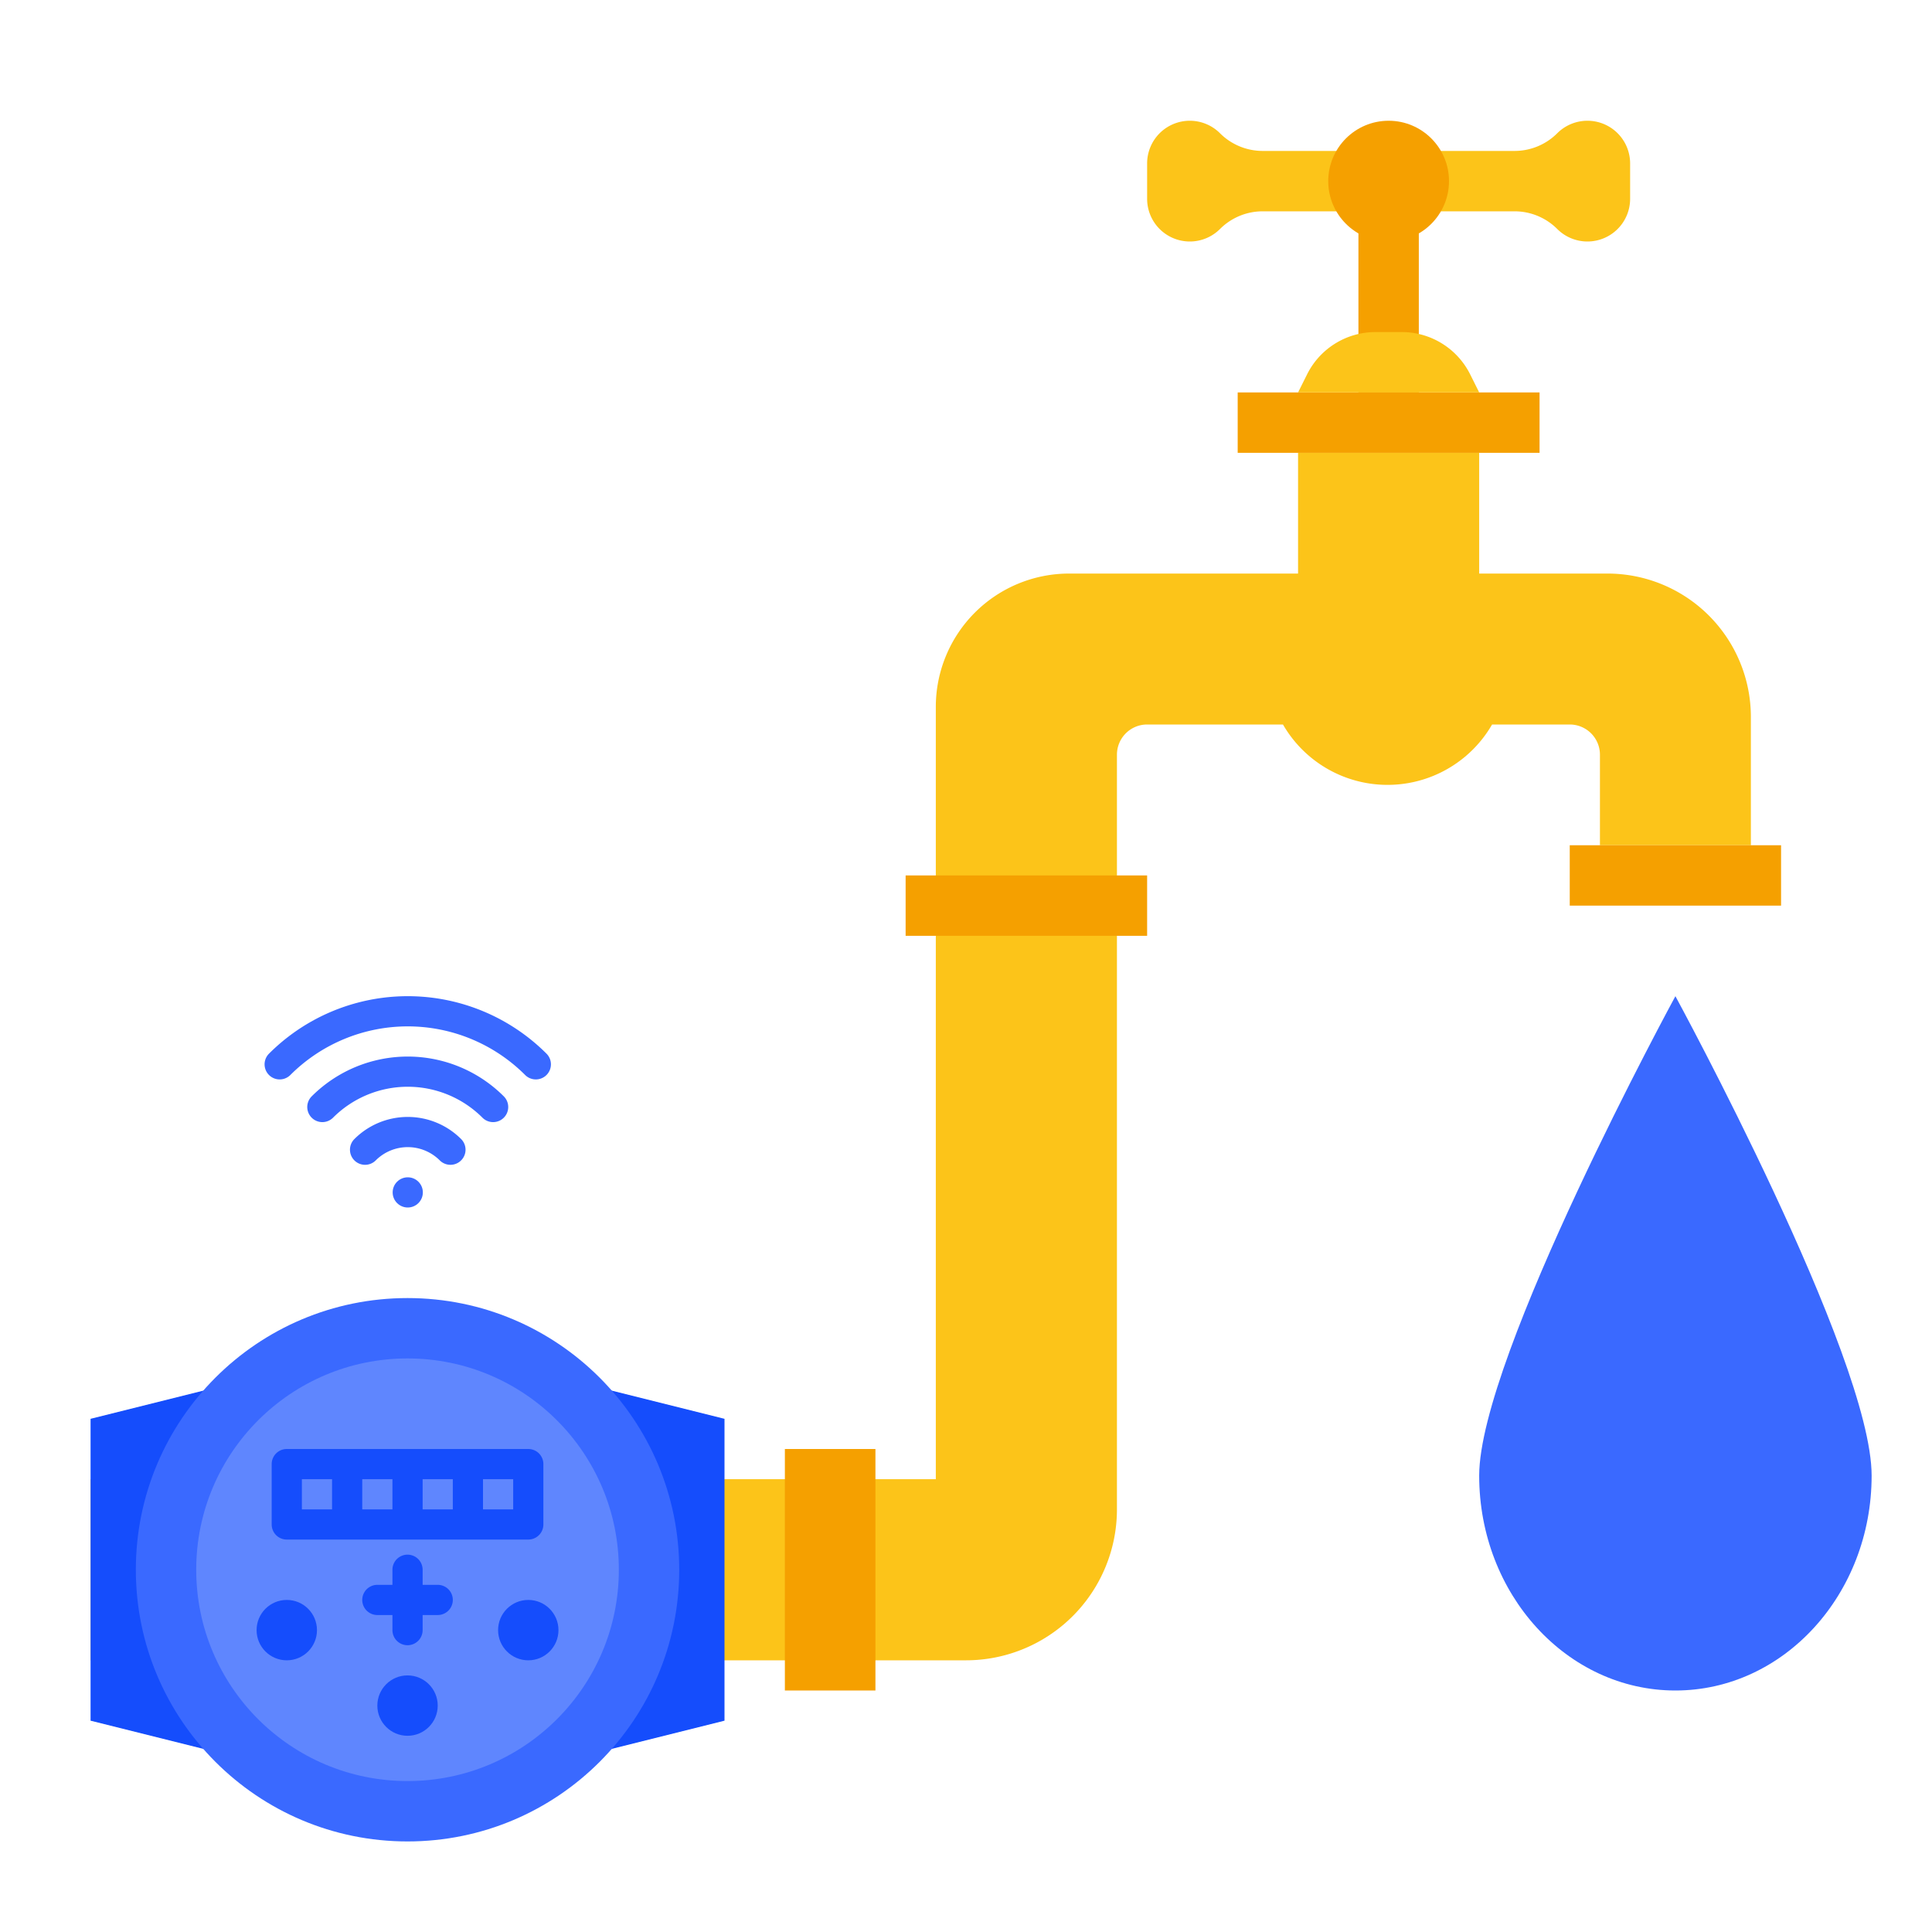
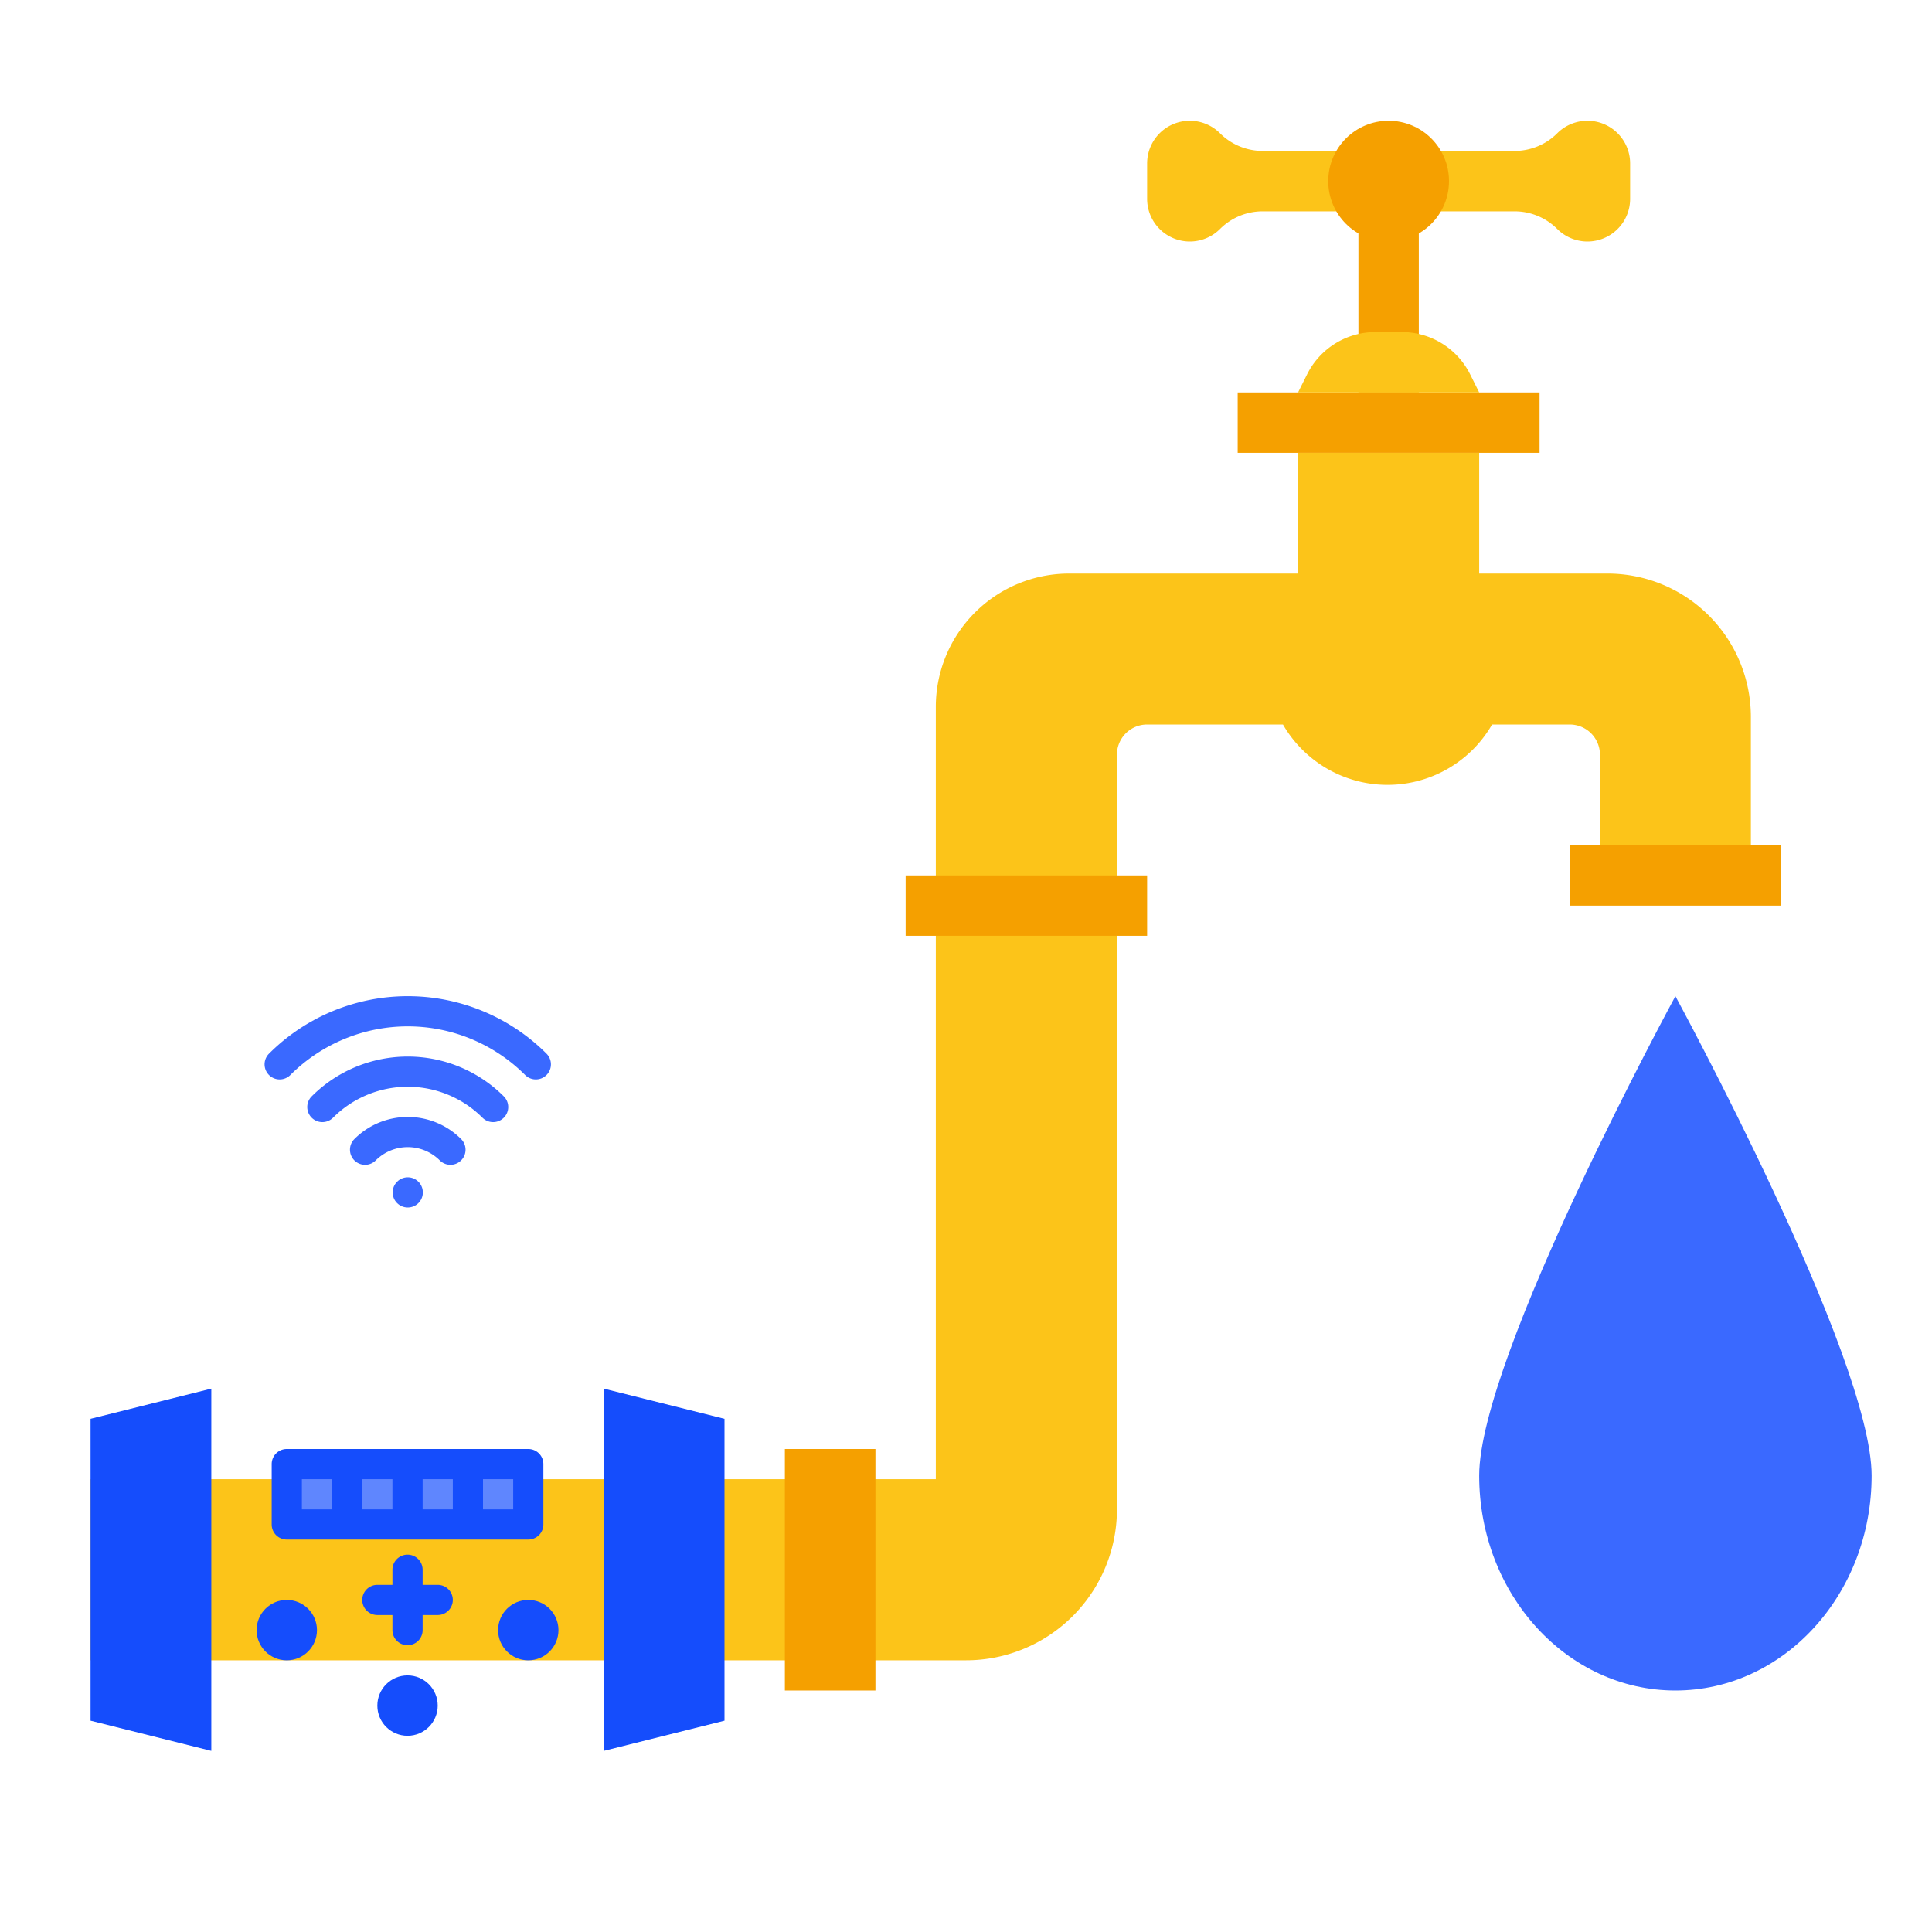
<svg xmlns="http://www.w3.org/2000/svg" height="512" viewBox="0 0 512 512" width="512">
  <g id="flat">
    <path d="m368 40h33.373a16 16 0 0 0 11.313-4.686 11.314 11.314 0 0 1 8-3.314 11.313 11.313 0 0 1 11.314 11.314v9.372a11.313 11.313 0 0 1 -11.314 11.314 11.314 11.314 0 0 1 -8-3.314 16 16 0 0 0 -11.313-4.686h-33.373z" fill="#fcc419" />
    <path d="m368 40h-33.373a16 16 0 0 1 -11.313-4.686 11.314 11.314 0 0 0 -8-3.314 11.313 11.313 0 0 0 -11.314 11.314v9.372a11.313 11.313 0 0 0 11.314 11.314 11.314 11.314 0 0 0 8-3.314 16 16 0 0 1 11.313-4.686h33.373z" fill="#fcc419" />
    <path d="m360 48h16v56h-16z" fill="#f5a000" />
    <path d="m296 248h-48v144h-224v48h232a40 40 0 0 0 40-40z" fill="#fcc419" />
    <path d="m208 384h24v64h-24z" fill="#f5a000" />
    <path d="m56 464-32-8v-80l32-8z" fill="#154dfc" />
    <path d="m160 464 32-8v-80l-32-8z" fill="#154dfc" />
-     <circle cx="108" cy="416" fill="#3a69ff" r="72" />
-     <circle cx="108" cy="416" fill="#5f86fe" r="56" />
    <g fill="#154dfc">
      <circle cx="108" cy="452" r="8" />
      <circle cx="76" cy="432" r="8" />
      <circle cx="140" cy="432" r="8" />
      <path d="m108 436a4 4 0 0 1 -4-4v-16a4 4 0 0 1 8 0v16a4 4 0 0 1 -4 4z" />
      <path d="m116 428h-16a4 4 0 0 1 0-8h16a4 4 0 0 1 0 8z" />
    </g>
    <circle cx="108.059" cy="316" fill="#3a69ff" r="4" />
    <path d="m96.745 308.687a4 4 0 0 1 -2.828-6.829 20 20 0 0 1 28.284 0 4 4 0 0 1 -5.657 5.658 12 12 0 0 0 -16.97 0 3.991 3.991 0 0 1 -2.829 1.171z" fill="#3a69ff" />
    <path d="m130.686 297.373a3.991 3.991 0 0 1 -2.829-1.172 28 28 0 0 0 -39.6 0 4 4 0 0 1 -5.657-5.657 36 36 0 0 1 50.912 0 4 4 0 0 1 -2.829 6.829z" fill="#3a69ff" />
    <path d="m142 286.059a3.994 3.994 0 0 1 -2.829-1.171 44 44 0 0 0 -62.225 0 4 4 0 0 1 -5.657-5.658 52 52 0 0 1 73.54 0 4 4 0 0 1 -2.829 6.829z" fill="#3a69ff" />
    <path d="m392 152v-32h-48v32h-60.667a35.333 35.333 0 0 0 -35.333 35.333v60.667h48v-48a8 8 0 0 1 8-8h36a31.993 31.993 0 0 0 55.417 0h20.583a8 8 0 0 1 8 8v24h40v-34a38 38 0 0 0 -38-38z" fill="#fcc419" />
    <path d="m328 104h80v16h-80z" fill="#f5a000" />
    <path d="m392 104h-48l2.4-4.808a20.247 20.247 0 0 1 18.113-11.192h6.974a20.247 20.247 0 0 1 18.113 11.192z" fill="#fcc419" />
    <circle cx="368" cy="48" fill="#f5a000" r="16" />
    <path d="m416 224h56v16h-56z" fill="#f5a000" />
    <path d="m392 391.048c0-31.454 52-127.048 52-127.048s52 95.594 52 127.048-23.281 56.952-52 56.952-52-25.5-52-56.952z" fill="#3a69ff" />
    <path d="m240 232h64v16h-64z" fill="#f5a000" />
    <path d="m76 387.667h64.833v16.833h-64.833z" fill="#5f86fe" />
    <path d="m140 384h-64a4 4 0 0 0 -4 4v16a4 4 0 0 0 4 4h64a4 4 0 0 0 4-4v-16a4 4 0 0 0 -4-4zm-28 8h8v8h-8zm-8 8h-8v-8h8zm-24-8h8v8h-8zm56 8h-8v-8h8z" fill="#154dfc" />
  </g>
</svg>